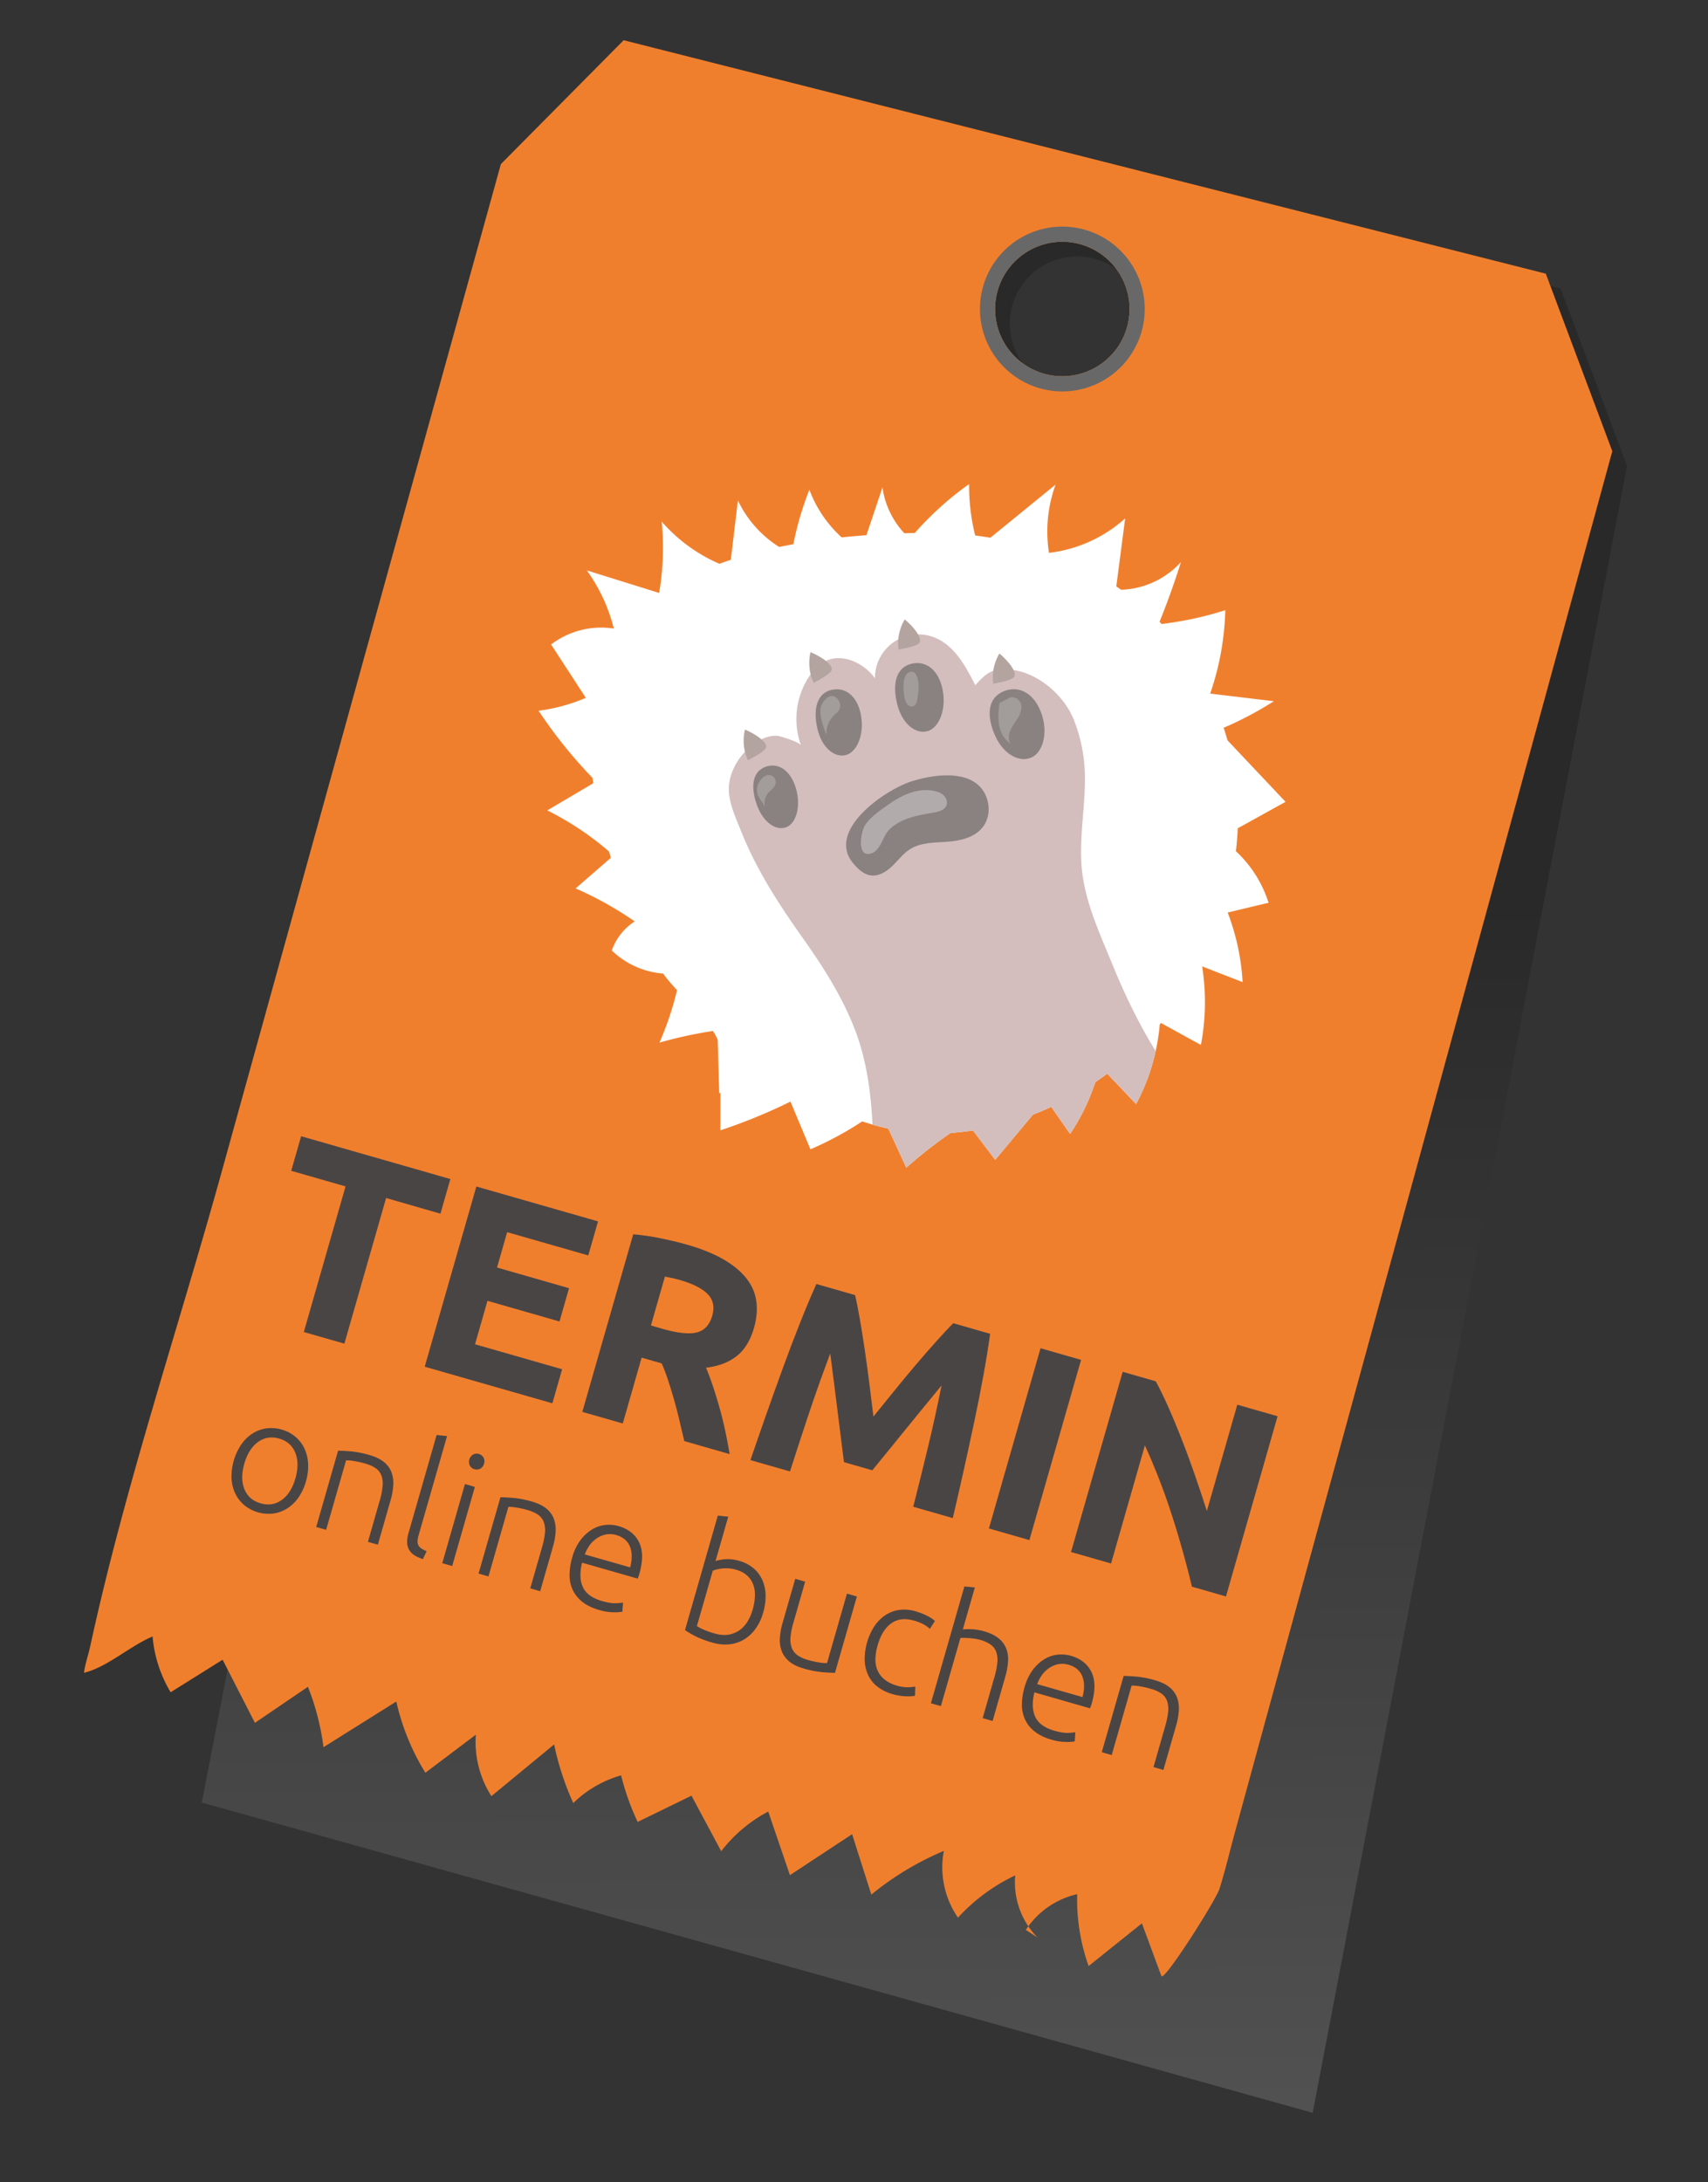
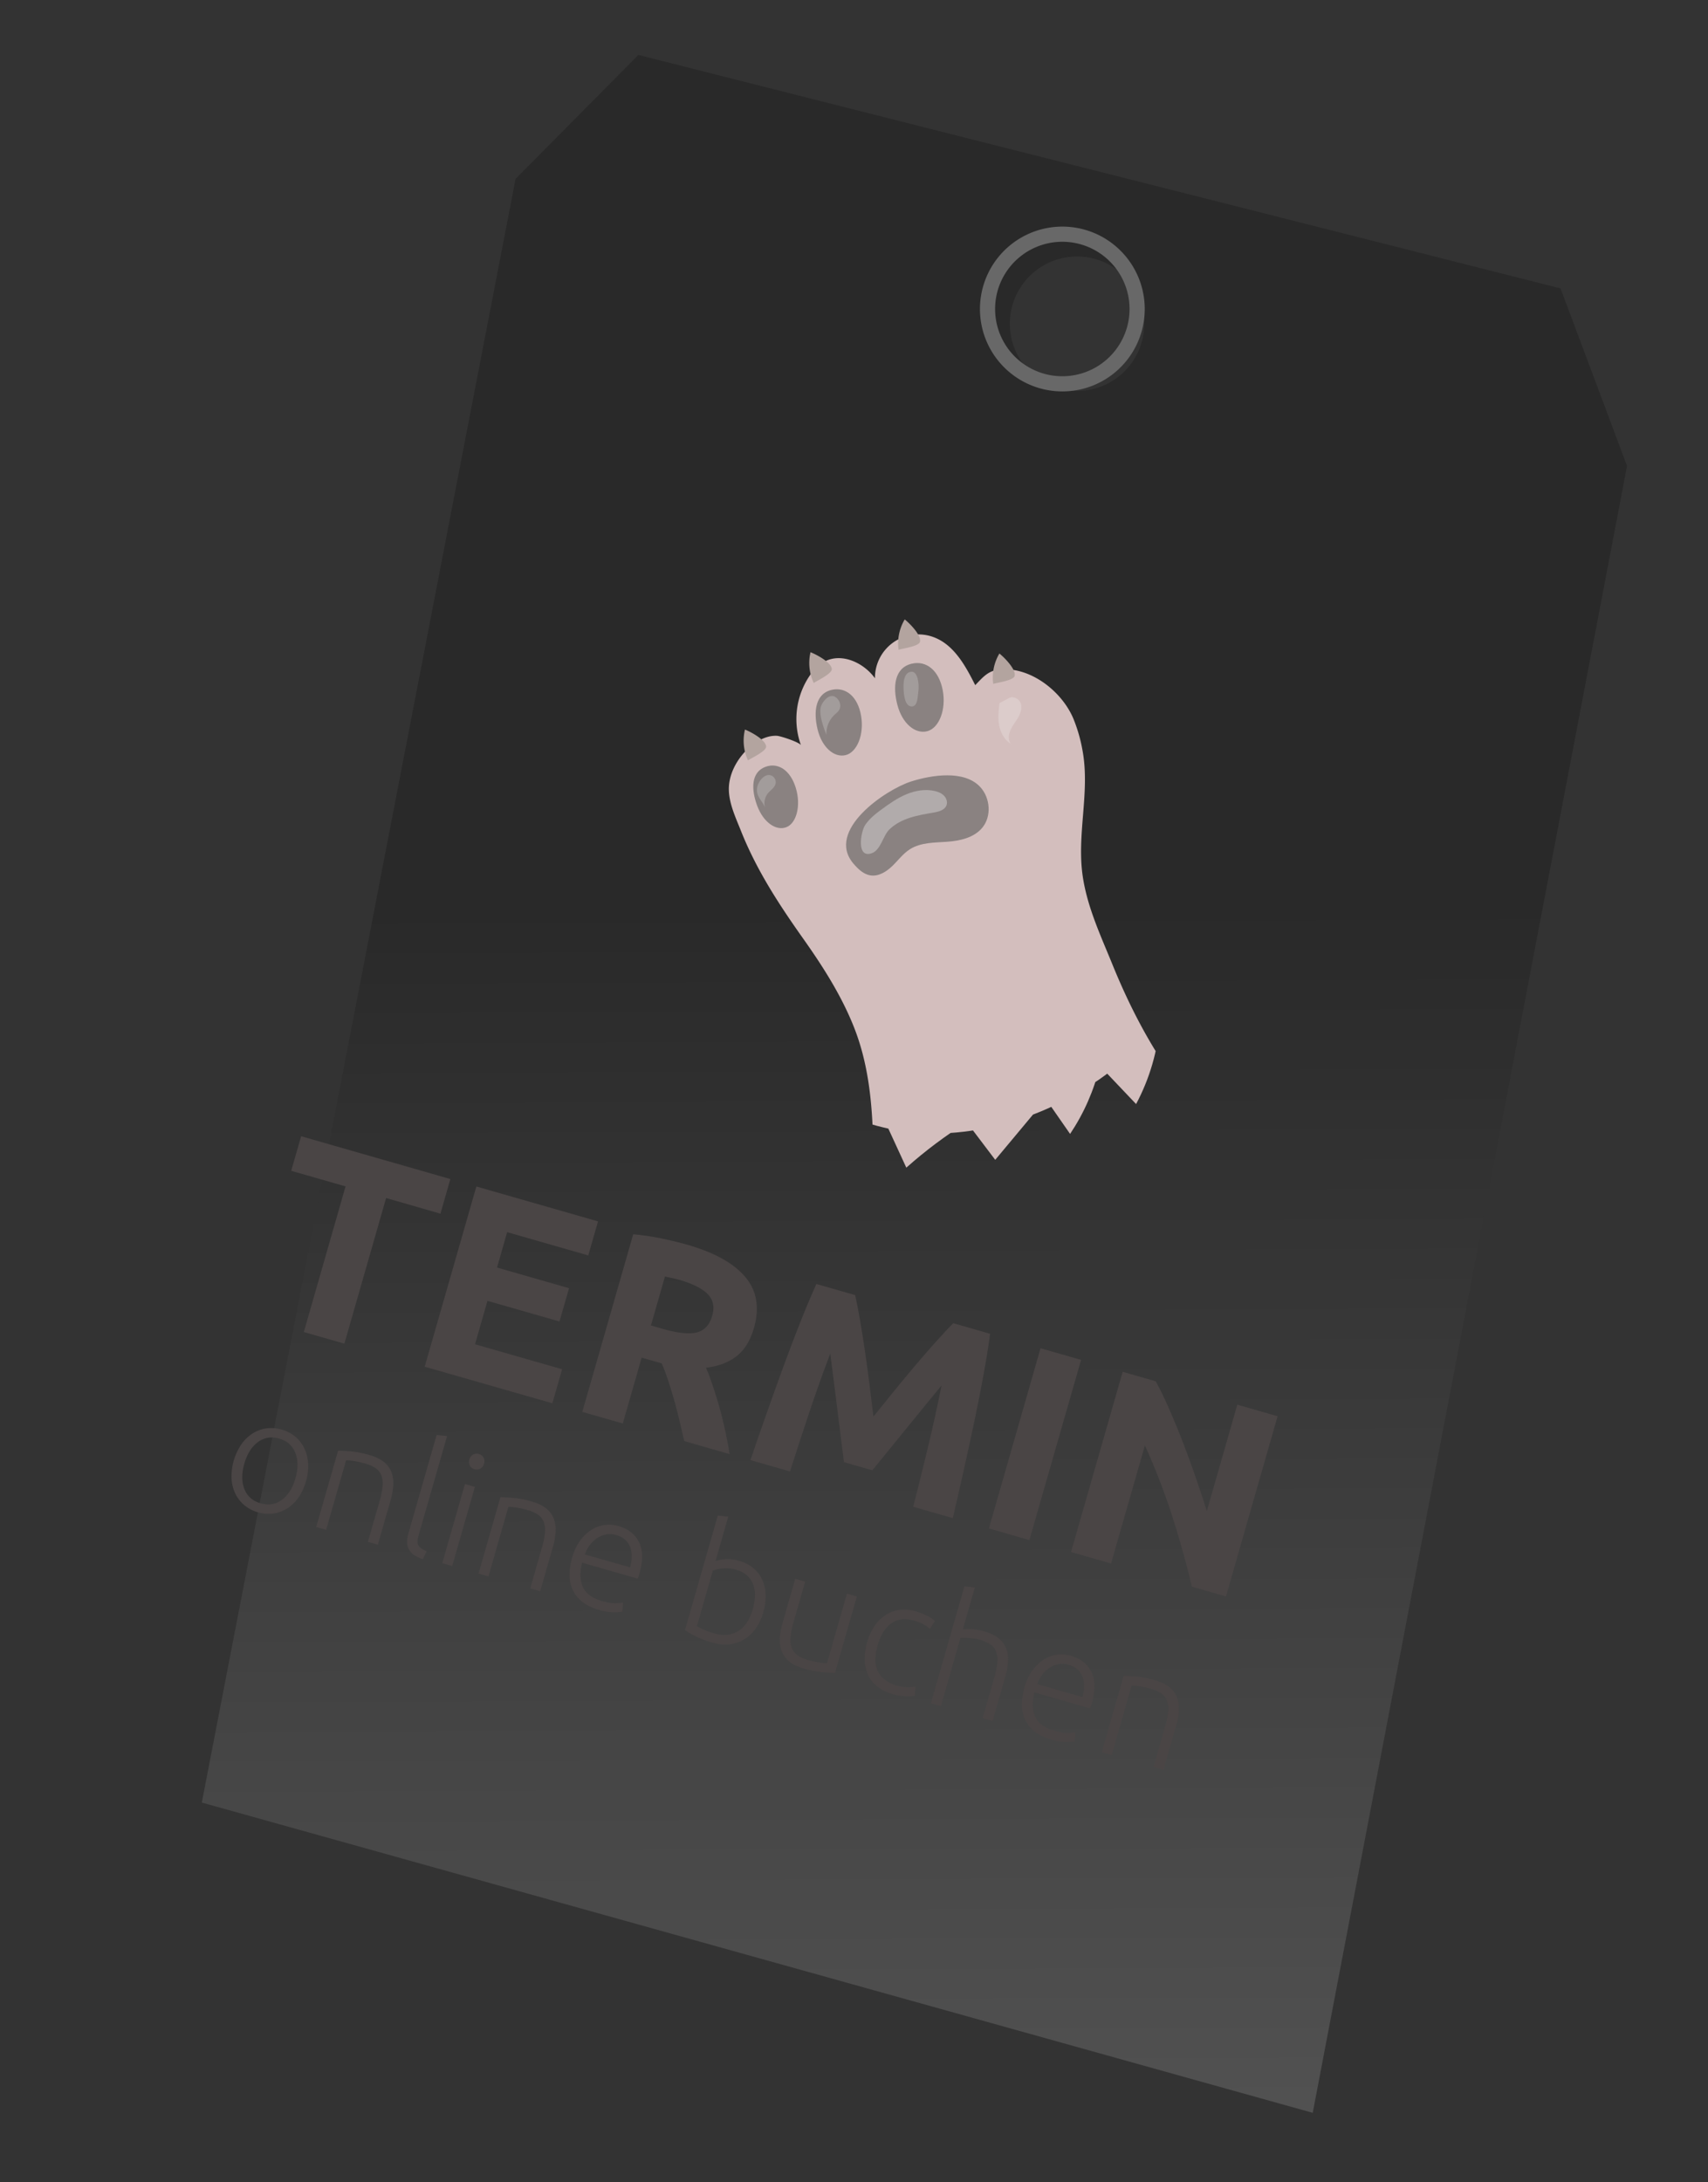
<svg xmlns="http://www.w3.org/2000/svg" viewBox="0 0 1856.68 2371.4">
  <rect x="0" y="0" width="1856.68" height="2371.4" fill="#333333" stroke="none" />
  <defs>
    <linearGradient id="a" x1="999.28" y1="2643.75" x2="993.1" y2="985.37" gradientUnits="userSpaceOnUse">
      <stop offset="0" stop-color="#fff" />
      <stop offset="1" />
    </linearGradient>
    <clipPath id="b">
      <path d="M1015.47,1232c-42.46.44-83.59-13-121.7-30.76-43.45-20.22-65.75-44-111.9-12.9l-2-68.58a459.54,459.54,0,0,0-63,13.35,340.19,340.19,0,0,0,23-75.66,90.13,90.13,0,0,1-74.8-24.46,61.58,61.58,0,0,1,24.91-31.61,377.67,377.67,0,0,0-64.25-35.87l41.22-35.78a322.3,322.3,0,0,0-72-49L648,849.4a515.26,515.26,0,0,1-62.54-77,191.14,191.14,0,0,0,51.35-14l-37.74-58a90,90,0,0,1,68.21-17.28,184.38,184.38,0,0,0-29.35-63.2l78.6,24.49a292.16,292.16,0,0,0,2.77-77.57,175.13,175.13,0,0,0,74.11,50.31l8.72-73.33a121,121,0,0,0,58.45,58,332.49,332.49,0,0,1,19.28-69.57,132.4,132.4,0,0,0,56,67.29l23.41-69.82a91.87,91.87,0,0,0,29.84,55.74,344.39,344.39,0,0,1,64.35-59.39,222.14,222.14,0,0,0,10.27,68.82l83.73-68.25a149.24,149.24,0,0,0-7.16,74.19,149.59,149.59,0,0,0,82.8-37.47L1213,640.94a91.72,91.72,0,0,0,70.76-30.14q-10.79,34.35-24.4,67.74a373.94,373.94,0,0,0,72.58-15.39,298.87,298.87,0,0,1-16.43,90.65l69.26,8.26a379.68,379.68,0,0,1-60.84,31.48l73.53,77.88-71.8,39.74A130.46,130.46,0,0,1,1379,981.09l-44.46,10.62a250,250,0,0,1,16.23,75.63l-44-17.09a247.52,247.52,0,0,1-1.36,85.37l-44.52-24.49a225.38,225.38,0,0,1-25.9,88.74l-39.38-41.46a227.91,227.91,0,0,1-32.37,73.92l-26.29-37.84-55.09,66-30.88-40.8A487.74,487.74,0,0,0,985.21,1269L956,1205.54a365.91,365.91,0,0,1-75,43.52l-21.74-51.85a595.67,595.67,0,0,1-76.19,31.2c-.13,0,1.14-89-2.38-97.31-11.38-26.88-46.11-51.42-62.5-77-32.66-50.9-53.86-112.64-67.22-171.64-12.59-55.56-18.26-122.54,9.83-174.27,40.19-74,127.88-103.91,205.91-117.5,46.83-8.15,94.49-11.2,142-11.7,104-1.08,214.94,41.41,277.67,127.2a309.3,309.3,0,0,1,54.19,124.61c20.39,108.06-20.82,224-97.2,301.47C1183.31,1193.15,1101.42,1231.05,1015.47,1232Z" style="fill:#fff" />
    </clipPath>
  </defs>
  <title>TerminBuchenButton</title>
  <path d="M1696.35,313.4,693.94,59.72,560.48,194.35,219.38,1959,1427,2296.18,1768.66,506.36ZM1151.17,422.21a73.07,73.07,0,1,1,90-50.72A73.07,73.07,0,0,1,1151.17,422.21Z" style="opacity:0.2;fill:url(#a)" />
-   <path d="M1680.35,297.4,677.94,43.72,544.48,178.35,442.31,547,241,1273.42c-47.36,170.89-105.25,342.25-142.9,515.6-2.11,9.73-5.67,19.6-6.78,28.92,24.81-5.85,49.77-29,74.55-39.46a140.55,140.55,0,0,0,19.63,60.62L242,1803.75l35.12,68.61,57.6-39.17a269.71,269.71,0,0,1,16.92,65.63l79.17-49.64a252.15,252.15,0,0,0,31.6,77.39l54.85-41.34A109.41,109.41,0,0,0,534.18,1952l68.2-56.2a301.31,301.31,0,0,0,20.79,63.71,123.27,123.27,0,0,1,52-30.11,268.68,268.68,0,0,0,18,50.61l58.51-28.5L784,2011.86a156.85,156.85,0,0,1,51.11-43.1l23.59,69.13,67.58-44.51L947.18,2059a322.2,322.2,0,0,1,78.84-47.5,96.18,96.18,0,0,0,15.35,72.56,200.64,200.64,0,0,1,62.23-45.93,85.55,85.55,0,0,0,24.15,67.47l-12.61-8.23a90.87,90.87,0,0,1,55.8-38.84,216.39,216.39,0,0,0,12.44,78.12l57.92-46.39,21.18,57.21c2.59,7,59.22-82.19,63.18-94.81,6.38-20.35,11.29-41.3,16.91-61.88l42.84-156.73L1494.48,1435l211.78-774.86,46.4-169.79ZM1135.17,406.21a73.07,73.07,0,1,1,90-50.72A73.07,73.07,0,0,1,1135.17,406.21Z" style="fill:#f07f2d" />
  <path d="M1178.91,249.57a89.56,89.56,0,1,0,62.17,110.35A89.56,89.56,0,0,0,1178.91,249.57Zm-43.74,156.64a73.07,73.07,0,1,1,90-50.72A73.07,73.07,0,0,1,1135.17,406.21Z" style="fill:#686868" />
-   <path d="M1015.47,1232c-42.46.44-83.59-13-121.7-30.76-43.45-20.22-65.75-44-111.9-12.9l-2-68.58a459.54,459.54,0,0,0-63,13.35,340.19,340.19,0,0,0,23-75.66,90.13,90.13,0,0,1-74.8-24.46,61.58,61.58,0,0,1,24.91-31.61,377.67,377.67,0,0,0-64.25-35.87l41.22-35.78a322.3,322.3,0,0,0-72-49L648,849.4a515.26,515.26,0,0,1-62.54-77,191.14,191.14,0,0,0,51.35-14l-37.74-58a90,90,0,0,1,68.21-17.28,184.38,184.38,0,0,0-29.35-63.2l78.6,24.49a292.16,292.16,0,0,0,2.77-77.57,175.13,175.13,0,0,0,74.11,50.31l8.72-73.33a121,121,0,0,0,58.45,58,332.49,332.49,0,0,1,19.28-69.57,132.4,132.4,0,0,0,56,67.29l23.41-69.82a91.87,91.87,0,0,0,29.84,55.74,344.39,344.39,0,0,1,64.35-59.39,222.14,222.14,0,0,0,10.27,68.82l83.73-68.25a149.24,149.24,0,0,0-7.16,74.19,149.59,149.59,0,0,0,82.8-37.47L1213,640.94a91.72,91.72,0,0,0,70.76-30.14q-10.79,34.35-24.4,67.74a373.94,373.94,0,0,0,72.58-15.39,298.87,298.87,0,0,1-16.43,90.65l69.26,8.26a379.68,379.68,0,0,1-60.84,31.48l73.53,77.88-71.8,39.74A130.46,130.46,0,0,1,1379,981.09l-44.46,10.62a250,250,0,0,1,16.23,75.63l-44-17.09a247.52,247.52,0,0,1-1.36,85.37l-44.52-24.49a225.38,225.38,0,0,1-25.9,88.74l-39.38-41.46a227.91,227.91,0,0,1-32.37,73.92l-26.29-37.84-55.09,66-30.88-40.8A487.74,487.74,0,0,0,985.21,1269L956,1205.54a365.91,365.91,0,0,1-75,43.52l-21.74-51.85a595.67,595.67,0,0,1-76.19,31.2c-.13,0,1.14-89-2.38-97.31-11.38-26.88-46.11-51.42-62.5-77-32.66-50.9-53.86-112.64-67.22-171.64-12.59-55.56-18.26-122.54,9.83-174.27,40.19-74,127.88-103.91,205.91-117.5,46.83-8.15,94.49-11.2,142-11.7,104-1.08,214.94,41.41,277.67,127.2a309.3,309.3,0,0,1,54.19,124.61c20.39,108.06-20.82,224-97.2,301.47C1183.31,1193.15,1101.42,1231.05,1015.47,1232Z" style="fill:#fff" />
  <g style="clip-path:url(#b)">
    <path d="M1176.71,815.36a168.94,168.94,0,0,0-9.88-34.29c-12.37-29.53-46.26-56.41-79.71-53.51-13,1.13-18.63,8.45-27,17.05-10.61-21.1-23.14-44-45.29-52.19a47.27,47.27,0,0,0-63.71,44.7c-12.19-16.8-35.6-27.74-54.18-18.46-7.11,3.56-12.69,9.61-17.15,16.2a84.12,84.12,0,0,0-9.11,75.08c-1.15-3.15-22.19-10.09-26.11-10.28-9.4-.45-18.42,3.73-25.78,9.26-13.62,10.23-24.43,26.59-26.26,43.74-1.81,17,6.64,34.54,12.74,49.88,17,42.84,41.26,80,67.7,117.35,21.51,30.37,41.78,62.08,55.49,96.82,14.34,36.37,18.94,74.94,20.36,113.78,1.26,34.6-2.25,67-6.8,101.17-2.07,15.5,6.54,33,11.12,48.18q7.59,25.14,15.2,50.28l371.84-117.83c-2,.41-16.82-46.18-18.37-52.19-1.7-6.62-1.1-13.48-2.86-20-2.65-9.89-9.58-19.28-15-27.8-11.64-18.15-24.84-35.23-36.86-53.13-23.31-34.71-42.08-72.29-57.82-111-12.61-31-27.22-62-32.22-95.43C1170.13,906.88,1185.19,860.89,1176.71,815.36Z" style="fill:#d3bebd" />
    <path d="M990.46,849.28c-27.74,8.8-93.33,53.23-62.81,89.18,5,5.88,11,11.72,18.59,12.9,8.82,1.36,17.32-4,23.72-10.16s11.79-13.66,19.36-18.39c11.71-7.35,26.43-7,40.22-8,14.11-1,29.32-4.41,38.32-15.33,10.2-12.38,8.64-32.25-2.2-44.08C1048.22,836.37,1012.34,842.35,990.46,849.28Z" style="fill:#8a8281" />
    <path d="M832.58,833.2c-16.4,5.68-16.12,24.76-9.45,42.56s20.19,27.4,31.43,23.31,16.42-23.55,10.5-42.83S845.92,828.58,832.58,833.2Z" style="fill:#8a8281" />
    <path d="M919,820.71c12.51-2.83,20.68-22.34,17-43.09s-16.59-31.1-31.4-28c-18.22,3.82-20.53,23.65-15.87,43S906.51,823.53,919,820.71Z" style="fill:#8a8281" />
    <path d="M1007.77,794.72c13-3.21,21.17-23.66,16.92-45.11s-18-31.91-33.43-28.36c-19,4.38-21,25-15.71,45S994.74,797.94,1007.77,794.72Z" style="fill:#8a8281" />
-     <path d="M1131.6,774c-8.08-21.16-24.45-29.32-40.3-22.82-19.49,8-18.21,29.5-9.3,48.92s25.7,28.93,39,23.22S1139.68,795.13,1131.6,774Z" style="fill:#8a8281" />
    <path d="M957.89,879.93c-6.51,4.84-13,10-17.47,16.75-4.76,7.25-9.82,36.47,7.15,30.63,9.83-3.38,12.26-19,19.08-25.73,13-12.69,31.4-15.62,48.5-18.55,5.45-.94,11.78-2.66,13.73-7.84,1.34-3.55-.05-7.72-2.69-10.44s-6.32-4.21-10-5.08c-10.3-2.41-21.25-.5-31,3.57s-18.52,10.2-27,16.51Z" style="fill:#fff;opacity:0.33" />
    <path d="M832.45,843c-4.26,1.85-7.74,7-8.87,10.88-3.26,11.32,5.29,15.75,8.32,24.42a17.15,17.15,0,0,1,3-16.32c2.87-3.45,7.27-6,8.21-10.41a7.85,7.85,0,0,0-3.41-8.07A7.43,7.43,0,0,0,832.45,843Z" style="fill:#fff;opacity:0.21" />
    <path d="M898.71,792.53A28.13,28.13,0,0,1,907,777c1.87-1.77,4-3.35,5.3-5.57,2.64-4.61.37-10.83-4.06-13.83-6.8-4.61-14.58,5.18-16,10.92-2.07,8.65,3.15,22.38,6.15,30.4A27,27,0,0,1,898.71,792.53Z" style="fill:#fff;opacity:0.21" />
    <path d="M990.7,730c-8.8.78-8.92,13.1-8.34,21.26.48,6.8,2.16,16.5,8.77,16.48s6.26-10.39,7.23-16.92S997.88,729.41,990.7,730Z" style="fill:#fff;opacity:0.21" />
    <path d="M1086.5,764.15c-1.07,8.09-1.86,16.31-.35,24.23s5.59,15.58,12.6,20c-3.1-4.16-2.49-10-.33-14.88s5.68-9.11,8.36-13.76,4.53-10.09,3-15-7.66-8.53-12.75-6.28" style="fill:#fff;opacity:0.21" />
  </g>
  <path d="M1086.39,710.24a51,51,0,0,0-6.66,33.08c-.12-.82,21.79-3.29,23.21-8.62C1104.87,727.49,1091.22,714,1086.39,710.24Z" style="fill:#b3a49f" />
  <path d="M983.47,673.17a51,51,0,0,0-6.67,33.08c-.12-.82,21.79-3.3,23.22-8.62C1002,690.42,988.29,676.94,983.47,673.17Z" style="fill:#b3a49f" />
  <path d="M881.07,708.82a51,51,0,0,0,3.57,33.55c-.36-.74,19.8-9.68,19.56-15.19C903.87,719.73,886.8,711,881.07,708.82Z" style="fill:#b3a49f" />
  <path d="M809.81,792.89a51,51,0,0,0,3.35,33.57c-.35-.74,19.86-9.54,19.66-15.06C832.55,804,815.53,795.07,809.81,792.89Z" style="fill:#b3a49f" />
  <path d="M489.56,1281.36,478.79,1319,419.72,1302l-45.36,158.26-44.09-12.63,45.36-158.27-59.07-16.93,10.78-37.59Z" style="fill:#4a4545" />
  <path d="M461.68,1485.32l56.14-195.86,132.27,37.91-10.61,37-88.18-25.28-11,38.44L618.57,1400l-10.37,36.17-78.29-22.44-13.53,47.2,94.68,27.14-10.61,37Z" style="fill:#4a4545" />
  <path d="M747.11,1352.74q44.08,12.63,63,35t9.48,55.48q-5.91,20.64-19.07,30.78t-33.06,12.39q3.82,9,7.61,20.38t7.19,23.46q3.41,12.15,6.14,25t4.74,25.06l-49.28-14.13q-2.64-11.14-5.34-22.63t-5.84-22.47q-3.13-11-6.42-21t-7-18.37l-21.76-6.24L677,1547,633,1534.41l55.33-193a260.34,260.34,0,0,1,31,4.59Q735,1349.26,747.11,1352.74Zm-8.23,38.31c-3.21-.92-6.11-1.64-8.71-2.18s-5-1-7.36-1.5l-15.23,53.13,12.43,3.56q24.87,7.13,37.39,4t16.82-18.12q4.13-14.4-5-23.6T738.88,1391.05Z" style="fill:#4a4545" />
  <path d="M929.59,1407.49q2.43,10.79,5.16,26.41t5.38,33.65q2.64,18,5,36.75t4.33,35.18l22.31-27.55q11.87-14.64,23.66-28.54t22.4-25.69q10.59-11.81,18.36-19.67l40.13,11.51q-2.76,20.31-7.29,45.16t-10.18,51.52q-5.65,26.67-11.63,53.4t-11.49,50.23l-43-12.32q7.34-28.79,15.56-62.82t15.2-69q-8.51,10.39-18.87,23T984,1554q-10.23,12.66-19.66,24.18t-16.08,19.71l-30.81-8.83q-1.29-10.47-3.2-25.23t-3.87-30.93q-1.95-16.17-4.06-32.36T902.52,1471q-12.63,33.39-23.68,66.62t-20.08,61.52l-43-12.31q7.77-22.85,16.86-48.69t18.42-51.45q9.33-25.62,18.66-49.09t17.74-42.17Z" style="fill:#4a4545" />
  <path d="M1131.1,1465.25l44.09,12.64L1119,1673.74,1075,1661.11Z" style="fill:#4a4545" />
  <path d="M1295.68,1724.38q-9.3-39.06-21.94-78.17a702.11,702.11,0,0,0-29.18-75.34l-36.78,128.31-43.52-12.47,56.14-195.86,35.9,10.29q6.65,12,14.07,28.81t14.72,35.57q7.32,18.76,14.17,38.62t12.64,38L1345,1526.58l43.8,12.55L1332.7,1735Z" style="fill:#4a4545" />
  <path d="M332.58,1609.93a57.82,57.82,0,0,1-8.2,17.63,42.86,42.86,0,0,1-12.2,11.8,38.63,38.63,0,0,1-15,5.51,41.72,41.72,0,0,1-31.59-9.06,38.61,38.61,0,0,1-9.8-12.61,42.78,42.78,0,0,1-4.09-16.47,62.39,62.39,0,0,1,10.58-36.92,43.85,43.85,0,0,1,12.22-11.89,38.07,38.07,0,0,1,15-5.59,41.64,41.64,0,0,1,31.59,9.06,38,38,0,0,1,9.77,12.69,43.88,43.88,0,0,1,4.07,16.56A57.79,57.79,0,0,1,332.58,1609.93Zm-11.47-3.29q4.62-16.12-.12-27.84t-17.55-15.37q-12.81-3.67-23,3.74t-14.85,23.55q-4.62,16.14.15,27.76t17.57,15.29q12.8,3.68,23-3.66T321.11,1606.64Z" style="fill:#4a4545" />
  <path d="M367.52,1576.57q5.21.06,13.83.73a105.62,105.62,0,0,1,20.43,4.06q9.81,2.81,15.57,7.52a26.23,26.23,0,0,1,8.17,11.07,34.28,34.28,0,0,1,2,14.15,76.07,76.07,0,0,1-3,16.61l-13.78,48.06-10.81-3.1,12.78-44.57a84.64,84.64,0,0,0,3.18-15.82,26.71,26.71,0,0,0-1.2-11.5,16.8,16.8,0,0,0-6-7.93,36.12,36.12,0,0,0-11.39-5.16,94.86,94.86,0,0,0-13.45-3,41.65,41.65,0,0,0-7.67-.57l-21.64,75.5-10.81-3.1Z" style="fill:#4a4545" />
  <path d="M459.71,1694.42a38.12,38.12,0,0,1-9.16-4.15,17.8,17.8,0,0,1-5.72-5.78,16.8,16.8,0,0,1-2.25-7.84A32.92,32.92,0,0,1,444.1,1666l30.51-106.43,11.38,1.1-31,108.1a23.14,23.14,0,0,0-1.08,6.62,8.92,8.92,0,0,0,1.15,4.47,9.41,9.41,0,0,0,3.31,3.19,50.77,50.77,0,0,0,5.4,2.81Z" style="fill:#4a4545" />
  <path d="M491.57,1701.94l-10.81-3.1,24.65-86,10.8,3.1Zm34.58-111.21a8.39,8.39,0,0,1-4.07,5.4,8.56,8.56,0,0,1-11.31-3.24,9.44,9.44,0,0,1,3.48-12.14,8.59,8.59,0,0,1,11.31,3.24A8.38,8.38,0,0,1,526.15,1590.73Z" style="fill:#4a4545" />
  <path d="M544,1627.15q5.2.06,13.83.73a106.28,106.28,0,0,1,20.43,4q9.81,2.82,15.57,7.53a26.2,26.2,0,0,1,8.17,11.06,34.32,34.32,0,0,1,2,14.16,76.17,76.17,0,0,1-3,16.61l-13.78,48.06-10.81-3.1,12.78-44.57a84.92,84.92,0,0,0,3.19-15.82,26.9,26.9,0,0,0-1.21-11.51,16.89,16.89,0,0,0-6-7.93,36.11,36.11,0,0,0-11.39-5.15,95,95,0,0,0-13.46-3,42.91,42.91,0,0,0-7.67-.58L531,1713.23l-10.81-3.09Z" style="fill:#4a4545" />
  <path d="M622,1692.71a56.71,56.71,0,0,1,8.89-18.78,45.25,45.25,0,0,1,12.51-11.62,34.78,34.78,0,0,1,14.38-5,37.92,37.92,0,0,1,14.67,1.24q15.79,4.53,22.24,17.53t.29,34.46q-.37,1.34-.84,2.64c-.31.87-.64,1.68-1,2.42l-60.37-17.3q-4,15.95.86,26.52T654.5,1740q8.82,2.54,14.45,2.34a60.28,60.28,0,0,0,8.29-.68l-.67,9.89a46.64,46.64,0,0,1-9.64.65,57.16,57.16,0,0,1-15.57-2.48q-11.31-3.24-18.34-8.86a35.81,35.81,0,0,1-10.47-13.08,38.33,38.33,0,0,1-3.41-16.36A68.59,68.59,0,0,1,622,1692.71Zm63,10.67q3.54-13.56-.31-22.76t-14.82-12.35a23.49,23.49,0,0,0-11.06-.65,27.6,27.6,0,0,0-9.77,4,30.26,30.26,0,0,0-7.92,7.54,38.54,38.54,0,0,0-5.34,10.17Z" style="fill:#4a4545" />
  <path d="M777.82,1696.53a40.26,40.26,0,0,1,10.38-2,42.55,42.55,0,0,1,15.41,1.81,40.85,40.85,0,0,1,15.59,8.07,35.73,35.73,0,0,1,9.55,12.81,42.56,42.56,0,0,1,3.49,16.39,62.23,62.23,0,0,1-2.59,18.78,55.89,55.89,0,0,1-8.46,17.91,42.14,42.14,0,0,1-12.7,11.66,38.76,38.76,0,0,1-15.86,5.09,48.14,48.14,0,0,1-18.09-1.86,104.41,104.41,0,0,1-18.53-6.93,101.06,101.06,0,0,1-11.4-6.69l35.66-124.4,11.38,1.11Zm-20.26,70.67a49.34,49.34,0,0,0,7,3.71,94.19,94.19,0,0,0,12.67,4.44q14,4,25.05-2.63t15.95-23.6a61.66,61.66,0,0,0,2.38-14,33,33,0,0,0-1.63-12.52,25.09,25.09,0,0,0-6.56-10.07q-4.59-4.38-12.57-6.67a36.62,36.62,0,0,0-7.54-1.35,45.53,45.53,0,0,0-7,.06,36.32,36.32,0,0,0-6,1,38.35,38.35,0,0,0-4.46,1.42Z" style="fill:#4a4545" />
  <path d="M907.68,1818q-5.2,0-13.83-.72a105.62,105.62,0,0,1-20.43-4.06q-9.64-2.76-15.32-7.45a27.13,27.13,0,0,1-8.19-11,33.59,33.59,0,0,1-2.17-14.11,73,73,0,0,1,2.88-16.64l13.83-48.22,10.81,3.1-12.83,44.73a79.33,79.33,0,0,0-3.1,15.85,26.09,26.09,0,0,0,1.39,11.46,17.61,17.61,0,0,0,6.11,7.88,35.11,35.11,0,0,0,11.06,5.06,97.16,97.16,0,0,0,13.54,3,37.44,37.44,0,0,0,7.58.55l21.65-75.5,10.81,3.1Z" style="fill:#4a4545" />
  <path d="M970.49,1841.2a47.77,47.77,0,0,1-16.73-8.22,34.41,34.41,0,0,1-10.12-12.71,42,42,0,0,1-3.68-16.35,66.22,66.22,0,0,1,10.59-36.65,43.34,43.34,0,0,1,12-12,36.21,36.21,0,0,1,15.12-5.66,41.9,41.9,0,0,1,17.4,1.48,72.56,72.56,0,0,1,12.72,4.9,34.47,34.47,0,0,1,8.53,5.69l-5.49,8.5a37.25,37.25,0,0,0-6.72-4.8,51.53,51.53,0,0,0-10.86-4.19q-14.31-4.11-24.35,3T954,1788.24a57.91,57.91,0,0,0-2.36,14.53,29.36,29.36,0,0,0,2.26,12.52,26.31,26.31,0,0,0,7.59,9.92,37.37,37.37,0,0,0,13.65,6.7,39,39,0,0,0,12.18,1.78,48.44,48.44,0,0,0,7.68-.77l-.34,10a42,42,0,0,1-10.32.55A58.09,58.09,0,0,1,970.49,1841.2Z" style="fill:#4a4545" />
  <path d="M1011.92,1851.09l36.42-127,11.38,1.1-13.06,45.57a70.19,70.19,0,0,1,11.69,0,59.77,59.77,0,0,1,11.29,2.06q10,2.87,15.82,7.6a26.8,26.8,0,0,1,8.33,11.11,32.68,32.68,0,0,1,2,14.16,80.1,80.1,0,0,1-3,16.58l-13.78,48.06-10.81-3.1,12.78-44.56a84.73,84.73,0,0,0,3.18-15.83,26.73,26.73,0,0,0-1.2-11.5,16.75,16.75,0,0,0-6.09-8,37.43,37.43,0,0,0-11.64-5.23,40.83,40.83,0,0,0-6.21-1.24q-3.39-.44-6.38-.66t-5.43-.21a23,23,0,0,0-3.2.17l-21.21,74Z" style="fill:#4a4545" />
  <path d="M1113.73,1833.67a56.72,56.72,0,0,1,8.9-18.78,45,45,0,0,1,12.51-11.62,34.64,34.64,0,0,1,14.38-5,37.92,37.92,0,0,1,14.67,1.24q15.8,4.53,22.24,17.53t.29,34.46c-.25.89-.54,1.76-.85,2.63s-.63,1.68-1,2.43l-60.37-17.31q-4,15.95.86,26.52t20.85,15.16q8.8,2.52,14.45,2.34a60.43,60.43,0,0,0,8.29-.68l-.67,9.88a46.44,46.44,0,0,1-9.64.66,57.68,57.68,0,0,1-15.58-2.48q-11.31-3.26-18.33-8.86a35.81,35.81,0,0,1-10.47-13.08,38.21,38.21,0,0,1-3.41-16.36A68.89,68.89,0,0,1,1113.73,1833.67Zm63,10.67q3.52-13.56-.31-22.76t-14.82-12.35a23.5,23.5,0,0,0-11.06-.65,27.34,27.34,0,0,0-9.77,4,30.1,30.1,0,0,0-7.92,7.54,38.64,38.64,0,0,0-5.34,10.16Z" style="fill:#4a4545" />
  <path d="M1221.46,1821.35q5.2.06,13.83.73a105.85,105.85,0,0,1,20.44,4.06q9.81,2.8,15.57,7.52a26.2,26.2,0,0,1,8.16,11.07,34.28,34.28,0,0,1,2,14.15,75.48,75.48,0,0,1-3,16.61l-13.77,48.06-10.81-3.1,12.77-44.57a84.76,84.76,0,0,0,3.19-15.82,26.86,26.86,0,0,0-1.21-11.5,16.67,16.67,0,0,0-6-7.93,36,36,0,0,0-11.39-5.16,95,95,0,0,0-13.46-3,41.51,41.51,0,0,0-7.66-.57l-21.64,75.5-10.81-3.1Z" style="fill:#4a4545" />
-   <path d="M948.85,1114.7a20.29,20.29,0,0,0,1.45-4.74,29.2,29.2,0,0,0-3.95,9A20.84,20.84,0,0,0,948.85,1114.7Z" style="fill:none" />
</svg>